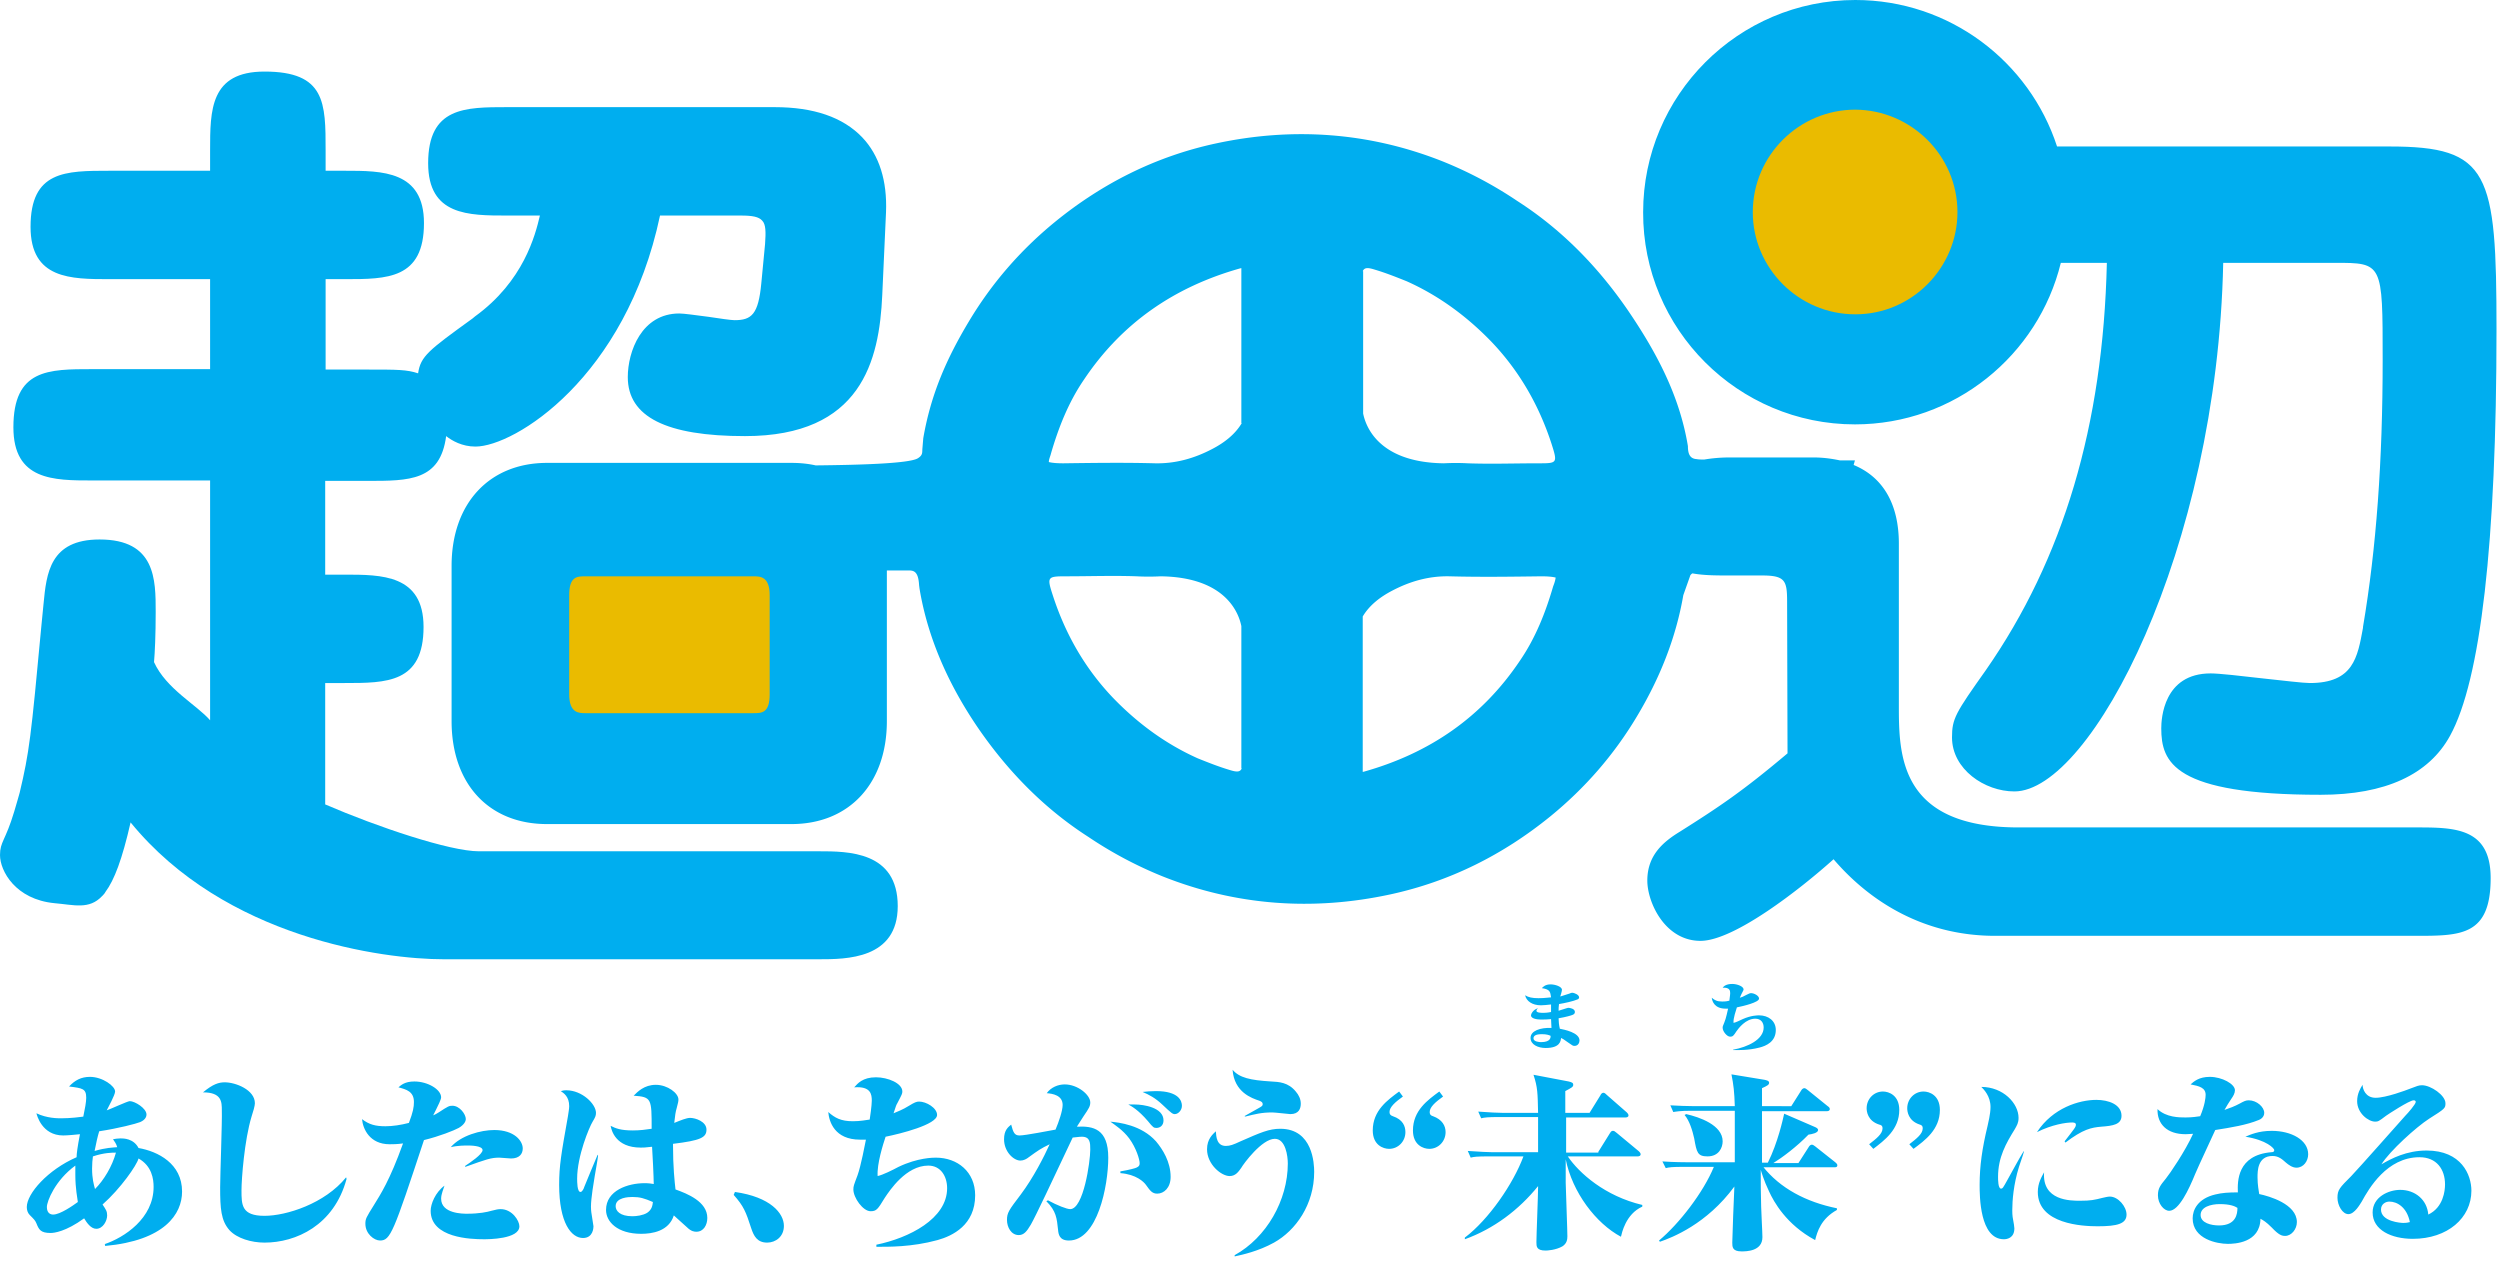
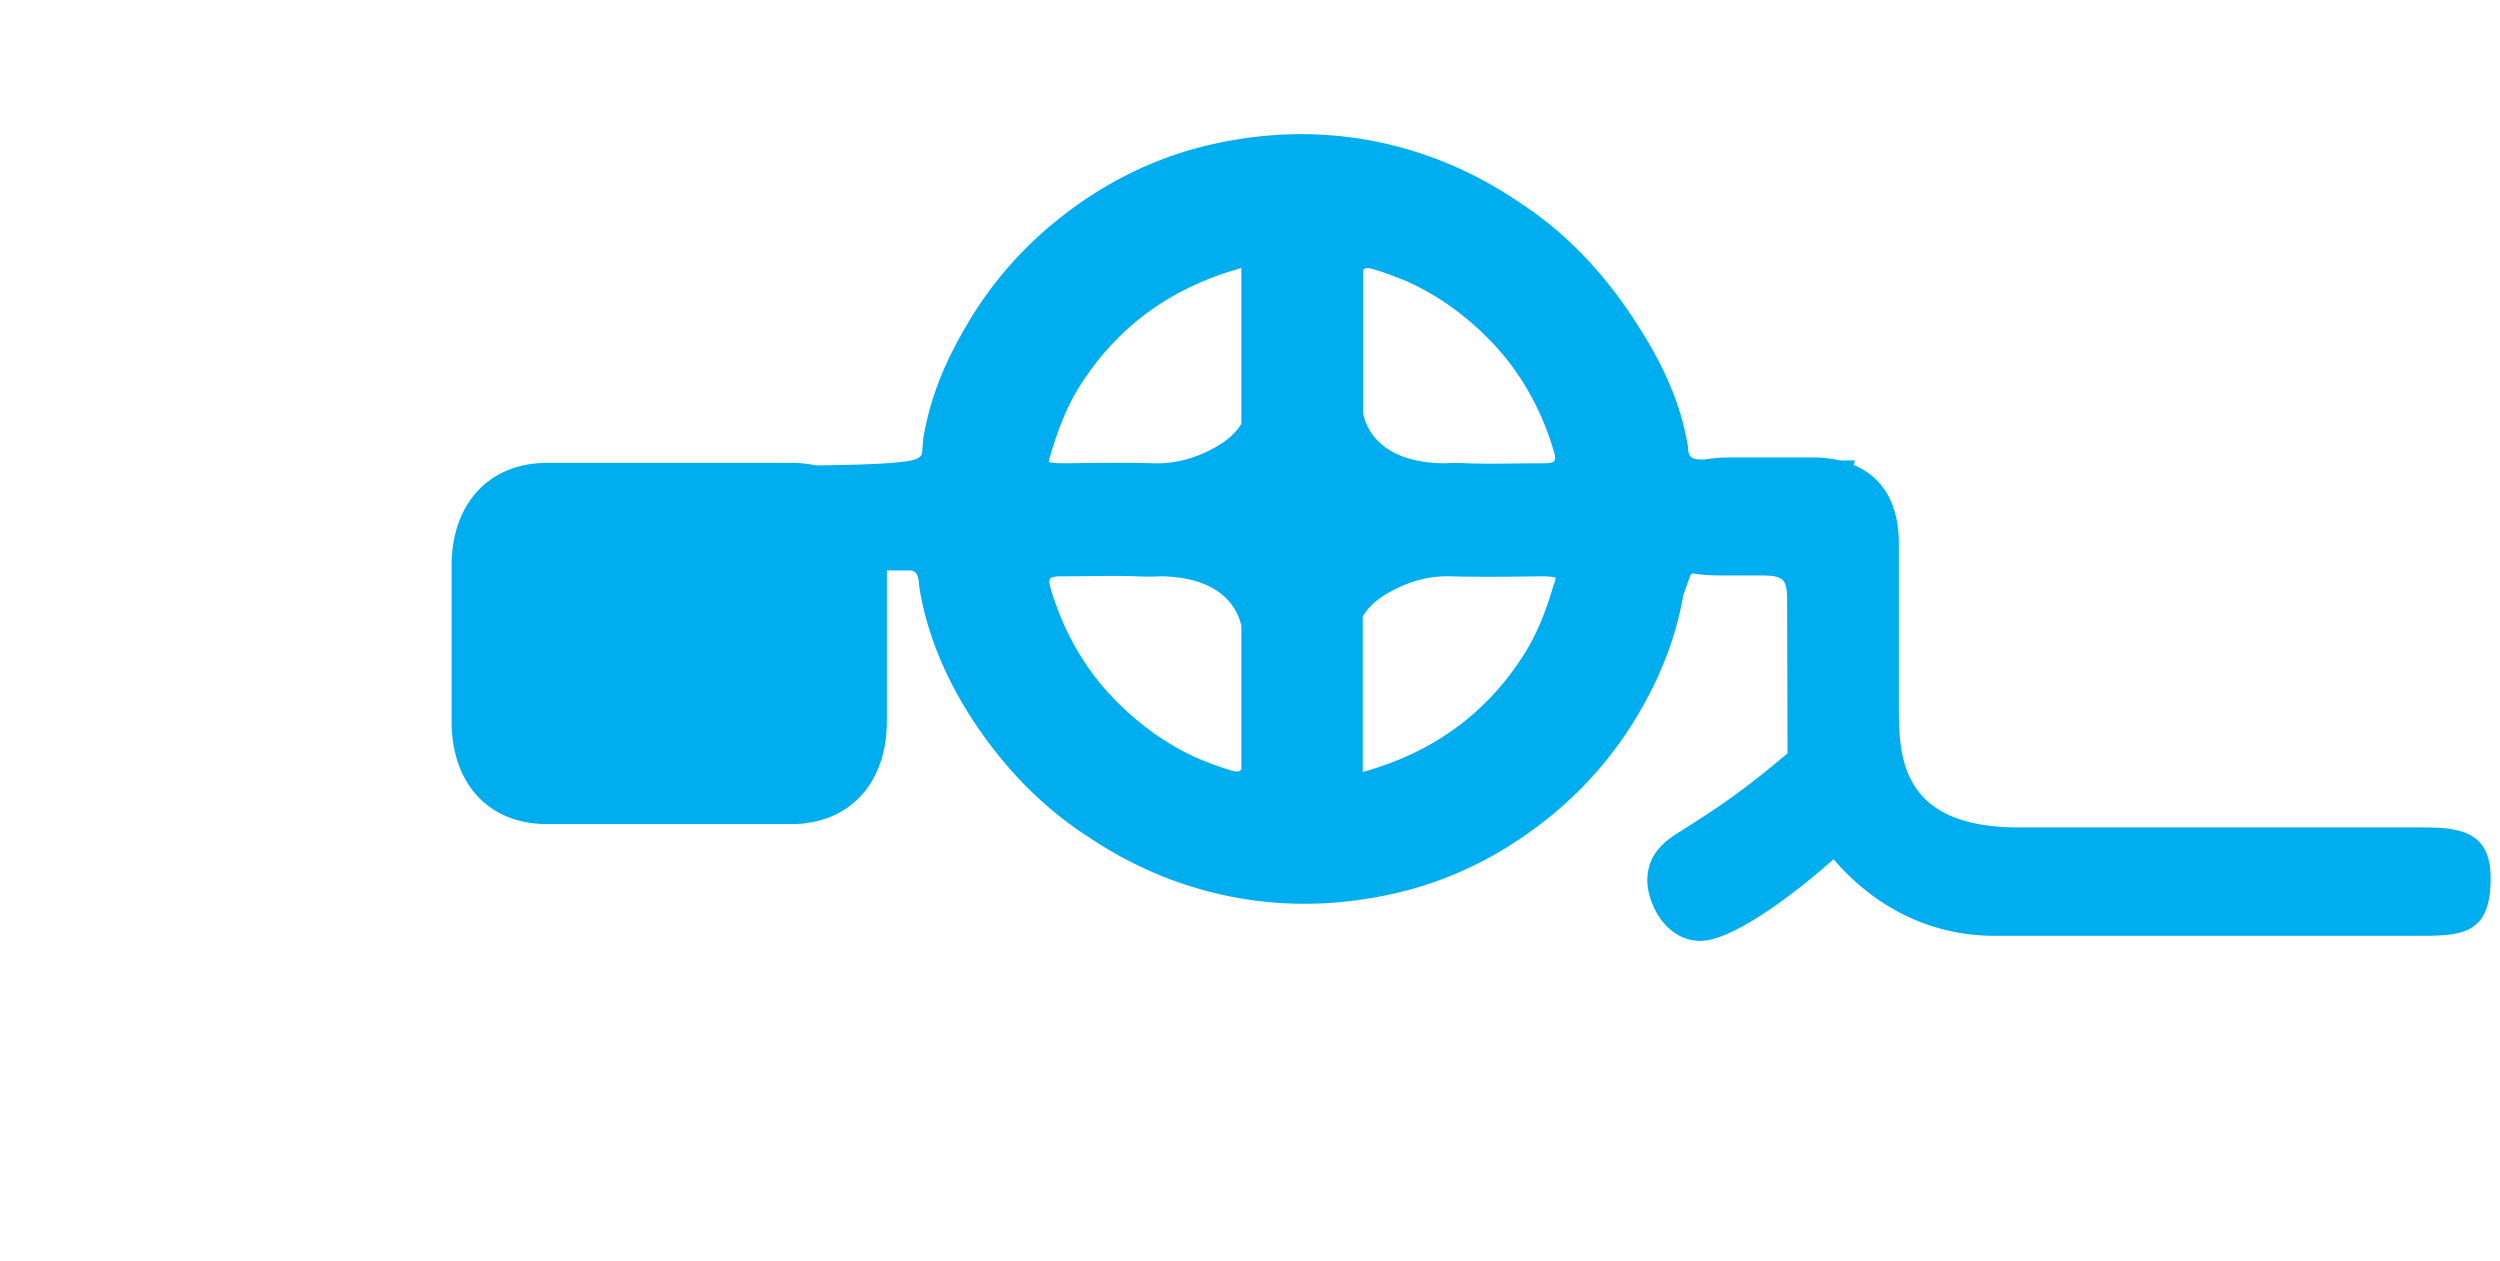
<svg xmlns="http://www.w3.org/2000/svg" viewBox="0 0 448 226" fill-rule="evenodd" clip-rule="evenodd" stroke-linejoin="round" stroke-miterlimit="1.414">
  <g fill-rule="nonzero">
    <g fill="#00aeef">
      <path d="M432.9 148.275h-71.175c-21.45 0-21.45-13.05-21.45-21.975V97.425c0-7.125-2.85-11.925-8.1-14.1.075-.3.15-.525.225-.825h-2.7c-1.425-.3-3-.525-4.725-.525h-15c-1.725 0-3.225.15-4.575.375-.45 0-.975 0-1.35-.075-1.2-.075-1.575-.9-1.575-2.325-1.5-9.075-5.625-16.8-10.725-24.3-5.55-8.1-12.15-14.7-19.875-19.65a72.24 72.24 0 0 0-13.275-7.05c-13.2-5.25-26.925-6.225-40.8-3.225-10.725 2.325-20.25 7.125-28.725 14.025-6.15 5.025-11.325 10.95-15.45 17.85-4.05 6.75-6.825 13.125-8.175 20.925l-.15 1.8c-.075.675.15 1.2-.825 1.8-1.575.975-11.025 1.2-18.3 1.275-1.35-.3-2.775-.45-4.35-.45h-43.8c-10.35 0-17.1 7.275-17.1 18.45v27.825c0 11.25 6.675 18.45 17.1 18.45h43.8c10.35 0 17.1-7.275 17.1-18.45v-27h3.675c.975 0 1.95-.075 2.1 2.625l.075.6c1.5 9.075 5.325 17.4 10.425 24.9 5.55 8.1 12.15 14.7 19.875 19.65a72.24 72.24 0 0 0 13.275 7.05c13.2 5.25 26.925 6.225 40.8 3.225 10.725-2.325 20.25-7.125 28.725-14.025 6.15-5.025 11.325-10.95 15.45-17.85 4.05-6.75 6.975-13.95 8.325-21.75l1.275-3.6.225-.225c.075 0 .075-.075.15-.075 2.025.375 4.35.375 6.675.375h5.775c4.125 0 4.5.9 4.5 4.65l.075 27.225c-8.1 6.825-12.15 9.525-19.275 14.025-3.075 1.875-5.85 4.275-5.85 8.775 0 3.9 3.15 10.8 9.525 10.8 6.075 0 18-9.375 23.85-14.625 6.675 7.8 16.425 13.725 28.95 13.725H432.9c8.1 0 13.425 0 13.425-10.35 0-9.075-6.525-9.075-13.425-9.075zM222.525 137.7c-.3.675-.9.675-2.1.3-2.025-.6-3.9-1.35-5.775-2.1-5.7-2.55-10.725-6.225-15.15-10.8-5.025-5.25-8.55-11.4-10.8-18.3-1.125-3.45-1.05-3.525 2.4-3.525 4.2 0 8.4-.15 12.6 0a40.64 40.64 0 0 0 4.275 0c12.075.15 14.1 7.05 14.475 8.925v25.5h.075zm0-61.875c-1.2 2.025-3.15 3.525-5.325 4.65-3.15 1.65-6.525 2.625-10.2 2.55-5.475-.15-10.95-.075-16.425 0-1.2 0-2.025-.075-2.625-.225 0-.525.3-1.125.375-1.5 1.35-4.65 3.15-9.225 5.925-13.275 6.825-10.2 16.275-16.65 28.05-19.95.075 0 .15 0 .15-.075v27.825h.075zM244.2 48.6c.3-.675.9-.675 2.1-.3 2.025.6 3.9 1.35 5.775 2.1 5.7 2.55 10.725 6.225 15.15 10.8 5.025 5.25 8.55 11.4 10.8 18.3 1.125 3.525 1.05 3.525-2.4 3.525-4.2 0-8.4.15-12.6 0a40.64 40.64 0 0 0-4.275 0c-12.075-.15-14.1-7.05-14.475-8.925V48.6h-.075zm34.125 56.475c-1.35 4.65-3.15 9.225-5.925 13.275-6.825 10.2-16.275 16.65-28.05 19.95-.075 0-.15 0-.15.075v-27.9c1.2-2.025 3.15-3.525 5.325-4.65 3.15-1.65 6.525-2.625 10.2-2.55 5.475.15 10.95.075 16.425 0 1.2 0 2.025.075 2.625.225-.075.6-.3 1.2-.45 1.575z" />
-       <path d="M146.7 152.55H85.8c-5.175 0-18.15-4.35-27.525-8.4V122.4h3.45c7.575 0 14.175 0 14.175-10.05 0-9.375-7.5-9.375-14.175-9.375h-3.45v-16.8h7.575c7.5 0 13.05 0 14.1-8.025 1.05.825 2.85 1.875 5.25 1.875 6.975 0 26.925-12.3 33.075-41.4h14.475c2.1 0 3.225.225 3.825.9.675.675.675 2.025.525 4.2l-.675 7.05c-.525 5.55-1.725 6.6-4.8 6.6-.6 0-2.7-.3-4.65-.6-2.325-.3-4.425-.6-5.25-.6-6.75 0-9.225 6.825-9.225 11.4 0 7.125 6.9 10.575 21 10.575 20.85 0 24.075-13.5 24.6-25.275l.675-14.85c.225-5.625-1.2-10.2-4.275-13.425-3.45-3.6-8.7-5.4-15.675-5.4H90.9c-7.575 0-14.175 0-14.175 10.05 0 9.375 7.2 9.375 14.175 9.375h5.85C95.925 42.15 93.825 50.4 85.125 56.7l-.45.375c-7.875 5.7-9.3 6.75-9.75 9.825-2.025-.675-3.75-.675-9-.675H58.35v-16.2h3.45c7.575 0 14.175 0 14.175-10.05 0-9.375-7.5-9.375-14.175-9.375h-3.45V27c0-8.55 0-14.175-10.95-14.175-9.75 0-9.75 6.9-9.75 14.175v3.6h-18c-7.95 0-14.175 0-14.175 10.05 0 9.375 7.2 9.375 14.175 9.375h18V66.15H16.575c-7.95 0-14.175 0-14.175 10.425C2.4 86.1 9.6 86.1 16.575 86.1H37.65v42.975c-2.4-2.775-7.875-5.625-10.05-10.425.15-1.65.3-4.875.3-9 0-5.775 0-12.975-10.05-12.975-8.925 0-9.525 6.075-10.05 11.55l-.375 3.825c-1.875 20.175-2.175 22.725-3.9 30-.15.6-.525 1.8-.975 3.375-1.575 5.25-2.55 5.4-2.55 7.8 0 2.85 2.775 7.95 9.75 8.625 3.525.3 6.225 1.2 8.55-1.275.225-.225.45-.45.6-.75 1.575-2.1 3-5.85 4.5-12.45C40.35 168.15 68.7 171.9 79.5 171.9h67.2c4.95 0 14.175 0 14.175-9.525 0-9.825-8.925-9.825-14.175-9.825zm185.7-76.5c17.85 0 32.85-12.375 36.9-28.95h8.25c-.675 29.175-7.8 53.025-21.675 72.975-5.475 7.725-6.075 8.7-6.075 12.075 0 5.7 5.85 9.675 11.175 9.675 13.725 0 36.375-43.275 37.425-94.725h20.025c8.55 0 8.55 0 8.55 17.4 0 18.075-1.125 33.675-3.525 47.85v.15c-.975 5.325-1.725 9.9-9.525 9.9-1.2 0-4.875-.45-8.4-.825-3.9-.45-7.875-.9-9.375-.9-8.475 0-8.85 8.175-8.85 9.825 0 6.075 2.175 11.925 28.575 11.925 11.55 0 19.35-3.6 23.175-10.575 5.475-9.975 8.325-34.5 8.325-72.825 0-28.2-1.275-32.775-19.2-32.775h-59.55C363.675 11.025 349.35 0 332.475 0c-21 0-38.025 17.1-38.025 38.025-.075 21 17.025 38.025 37.95 38.025z" />
    </g>
-     <path d="M350.775 38.025c0 9.9-8.1 18.3-18.3 18.3-10.2 0-18.375-8.325-18.375-18.3 0-10.2 8.325-18.375 18.375-18.375 9.975.075 18.3 8.175 18.3 18.375zM135 103.275c1.2 0 2.925 0 2.925 3.375v17.775c0 3.375-1.425 3.375-2.925 3.375h-30.075c-1.2 0-2.925 0-2.925-3.375V106.65c0-3.375 1.425-3.375 2.925-3.375H135z" fill="#eabb00" />
-     <path d="M18.675 222.975c3.6-1.2 8.85-4.65 8.85-10.275 0-1.425-.3-3.75-2.7-5.1-.3 1.2-3.225 5.4-6.45 8.25.6.9.825 1.2.825 1.95 0 .975-.75 2.4-1.95 2.4-.975 0-1.725-1.125-2.175-1.875-3.3 2.4-5.4 2.625-6 2.625-1.8 0-2.1-.6-2.55-1.725-.225-.525-.375-.675-1.2-1.5-.375-.375-.525-.9-.525-1.425 0-2.4 3.75-6.675 8.925-8.925 0-.6.15-1.8.6-4.125-.6.075-2.325.225-3 .225-3.825 0-4.725-3.675-4.8-3.975 1.875.9 3.825.9 4.425.9.3 0 1.8 0 3.975-.3.3-1.425.525-2.625.525-3.375 0-1.65-.675-1.725-3.075-2.025 1.05-1.125 2.175-1.725 3.75-1.725 2.25 0 4.5 1.65 4.5 2.625 0 .6-1.275 2.925-1.5 3.375.675-.225 3.75-1.65 4.125-1.65.9 0 3 1.275 3 2.4 0 .225-.075.9-1.125 1.35-.75.3-3.9 1.125-7.35 1.65-.3.975-.525 2.025-.825 3.525 2.1-.6 3.225-.6 4.05-.675-.15-.6-.45-.975-.75-1.425.45-.075.825-.15 1.35-.15.525 0 2.325 0 3.225 1.725 3.45.6 7.8 2.775 7.8 7.8 0 4.05-3.15 8.775-13.8 9.75v-.3h-.15zm-5.175-12.45v-1.65c-3.6 2.625-5.1 6.375-5.1 7.425 0 1.125.675 1.35 1.125 1.35 1.275 0 3.6-1.65 4.425-2.25-.075-.675-.45-2.4-.45-4.875zm3-1.125c0 1.8.3 2.85.525 3.675 1.575-1.575 3.075-4.05 3.75-6.525-.675 0-2.1 0-4.125.675-.075.6-.15 1.275-.15 2.175zm45.6 1.875c-2.25 8.325-9.075 11.4-14.7 11.4-2.325 0-4.95-.75-6.3-2.25-1.5-1.725-1.65-3.825-1.65-7.65 0-2.175.375-11.85.3-13.8 0-1.5 0-3.225-3.375-3.225 1.8-1.5 2.85-1.8 3.9-1.8 1.95 0 5.4 1.35 5.4 3.75 0 .45-.3 1.5-.6 2.4-1.275 4.2-1.8 11.175-1.8 13.2 0 2.625 0 4.575 4.125 4.575 3.9 0 10.8-2.175 14.625-6.9l.075.3zm12.075-13.8c0-1.875-1.35-2.25-2.775-2.625.45-.375 1.125-1.05 2.85-1.05 2.4 0 4.8 1.425 4.8 2.85 0 .375-.6 1.575-.9 2.175l-.525 1.05c.375-.15.6-.3.975-.525 1.725-1.125 1.875-1.2 2.475-1.2 1.275 0 2.4 1.5 2.4 2.4 0 .3-.225.975-1.275 1.575-.825.45-3.45 1.5-6.225 2.175-5.475 16.575-6 18-7.875 18-1.05 0-2.625-1.2-2.625-3 0-.9.15-1.125 1.5-3.3 1.2-1.95 2.85-4.425 5.25-11.1-1.05.15-1.875.15-2.4.15-3.6 0-4.8-2.775-4.95-4.5 1.275.975 2.4 1.275 4.2 1.275 1.275 0 2.775-.225 4.2-.6.75-1.95.9-2.85.9-3.75zM79.05 214.8c0 2.7 3.9 2.7 4.65 2.7 2.175 0 3.6-.3 4.35-.525.825-.225 1.275-.3 1.65-.3 2.1 0 3.375 2.1 3.375 3.075 0 2.325-5.625 2.325-6.375 2.325-2.325 0-9.525-.225-9.525-5.1 0-1.2.825-3.3 2.475-4.5-.15.525-.6 1.5-.6 2.325zm4.275-5.85c.9-.6 3.15-2.1 3.15-2.85 0-.825-2.325-.825-2.625-.825-.525 0-1.875 0-3.075.3 1.8-2.1 5.4-3.075 7.8-3.075 3.6 0 5.1 1.95 5.1 3.3 0 .975-.6 1.8-2.1 1.8-.3 0-1.8-.15-2.1-.15-1.5 0-2.325.3-6.075 1.65l-.075-.15zm23.85-1.875c-.075.75-.45 2.775-.6 3.675-.15.9-.675 3.975-.675 5.475 0 .225 0 .75.15 1.575 0 .075.3 1.875.3 1.95 0 .3-.075 2.1-1.875 2.1-2.1 0-4.275-2.7-4.275-9.525 0-3.45.375-5.55 1.575-12.3.075-.6.225-1.275.225-1.8 0-1.725-.975-2.325-1.5-2.7.3-.075.525-.15.975-.15 2.85 0 5.325 2.475 5.325 4.05 0 .525-.15.825-.6 1.575-.6.975-2.775 6.15-2.775 10.2 0 .6 0 2.4.6 2.4.3 0 .6-.6.675-.9.375-.9 2.025-4.95 2.4-5.775l.075.15zm6.375-10.725c.675-.675 1.875-1.95 3.975-1.95s4.05 1.5 4.05 2.625c0 .375-.075.6-.3 1.5-.225.75-.3 1.35-.45 2.7 1.125-.45 2.175-.9 2.85-.9.975 0 2.925.675 2.925 2.1s-1.05 1.95-6 2.55c0 4.275.3 6.825.45 8.175 2.1.75 5.7 2.175 5.7 5.1 0 1.275-.675 2.475-1.95 2.475-.3 0-.9 0-1.725-.825-1.8-1.575-1.95-1.8-2.325-2.1-.9 2.85-3.9 3.3-5.85 3.3-4.275 0-6.3-2.175-6.3-4.275 0-3.525 3.975-4.8 6.9-4.8.75 0 1.2.075 1.65.15 0-1.05-.225-5.775-.3-6.675-1.35.15-1.5.15-2.025.15-4.5 0-5.25-3.075-5.4-3.9.9.45 1.8.825 3.975.825 1.275 0 2.4-.15 3.375-.3 0-5.4 0-5.7-3.225-5.925zm-.225 18.15c-.675 0-3 .075-3 1.65 0 .825.75 1.8 3 1.8.75 0 1.875-.15 2.625-.6.9-.6.975-1.35 1.05-1.95-1.575-.675-2.325-.9-3.675-.9zm18.375-.9c6.375.9 8.775 3.825 8.775 6.075 0 1.95-1.5 3-3 3-1.8 0-2.4-1.2-2.85-2.55-.975-3-1.35-3.975-3.15-6l.225-.525zm25.35 9.45c5.85-1.2 12.675-4.65 12.675-10.125 0-2.1-1.125-4.05-3.375-4.05-3.975 0-6.9 4.425-7.8 5.775-1.275 2.1-1.5 2.4-2.55 2.4-1.35 0-3.075-2.4-3.075-3.9 0-.6.075-.75.75-2.55.6-1.65 1.35-5.625 1.5-6.375h-1.05c-4.575 0-5.55-3.225-5.7-4.95 1.2 1.05 2.25 1.65 4.425 1.65 1.35 0 2.4-.225 3-.3.075-.45.375-2.55.375-3.375 0-1.125-.15-2.625-3.15-2.4.6-.675 1.5-1.8 3.9-1.8 2.1 0 4.725 1.05 4.725 2.55 0 .375-.075.525-.9 2.1-.225.375-.225.45-.675 1.8.675-.3 1.575-.6 2.775-1.35.975-.6 1.35-.75 1.8-.75 1.275 0 3.225 1.125 3.225 2.4 0 1.725-6.6 3.375-9.225 3.9-.45 1.35-1.575 4.875-1.425 7.05.975-.225 2.625-1.05 3.75-1.65 3.45-1.65 6.225-1.65 6.675-1.65 3.9 0 7.05 2.55 7.05 6.75 0 5.325-4.05 7.275-6.75 8.025-4.65 1.275-8.85 1.2-10.95 1.2v-.375zm30.75-7.95c1.65.9 3.375 1.575 3.975 1.575 2.4 0 3.6-8.55 3.6-10.65 0-1.2 0-2.325-1.5-2.325 0 0-.525 0-1.65.15-3.6 7.65-6.675 14.175-7.5 15.6-.75 1.275-1.275 1.875-2.175 1.875-1.35 0-2.1-1.425-2.1-2.7 0-1.275.3-1.725 2.475-4.575 2.25-3 4.2-6.825 5.175-9-1.575.75-2.1 1.125-3.75 2.325-.375.3-.9.6-1.5.6-1.2 0-2.925-1.575-2.925-3.825 0-1.65.75-2.175 1.275-2.625.375 1.425.6 1.95 1.5 1.95 1.05 0 5.55-.9 6.45-1.05.6-1.425 1.275-3.375 1.275-4.425 0-1.725-1.8-2.025-2.85-2.1.75-1.05 2.025-1.575 3.225-1.575 2.325 0 4.575 1.875 4.575 3.225 0 .675-.225 1.05-1.2 2.475-.75 1.2-1.05 1.65-1.2 1.875 2.925-.15 5.625.375 5.625 5.55 0 5.1-1.95 14.85-7.05 14.85-1.725 0-1.875-1.125-1.95-1.95-.225-2.025-.3-3.3-2.1-5.1l.3-.15zm12.9-5.175c1.8-.3 2.775-.6 2.925-.675.525-.225.6-.45.6-.825 0-.6-.6-2.7-1.875-4.425-1.125-1.5-2.55-2.4-3.375-3 1.575.15 5.55.6 8.175 3.525 1.2 1.425 2.625 3.675 2.625 6.375 0 1.95-1.2 3-2.4 3-.9 0-1.275-.525-2.025-1.575-.375-.525-1.725-1.875-4.575-2.1v-.3h-.075zm2.7-12c1.5 0 5.1.525 5.1 2.85 0 .9-.6 1.35-1.275 1.35-.45 0-.6-.075-1.5-1.2-1.8-2.1-3-2.7-3.525-3h1.2zm3.75-2.4c4.125 0 4.65 1.8 4.65 2.625s-.675 1.5-1.275 1.5c-.375 0-.6-.15-2.175-1.65-1.35-1.275-2.4-1.8-3.6-2.325.75-.075 1.425-.15 2.4-.15zm14.1 29.4c5.7-3.15 9.525-9.825 9.525-16.425 0-1.275-.375-4.425-2.325-4.425-2.325 0-5.625 4.5-6 5.175-.525.75-1.05 1.5-2.1 1.5-1.5 0-4.05-2.1-4.05-4.8 0-1.875 1.05-2.7 1.575-3.225.075.975.15 2.625 1.8 2.625.75 0 1.35-.225 2.625-.825 3.6-1.575 5.1-2.25 7.125-2.25 5.85 0 6.075 6.3 6.075 7.725 0 5.85-3.3 10.5-7.2 12.675-2.85 1.575-5.7 2.175-7.05 2.475v-.225zm1.725-24.9c1.05-.6 2.25-1.275 2.4-1.35.825-.45.9-.525.9-.825 0-.3-.225-.45-.6-.6-1.35-.45-4.5-1.5-4.8-5.55 1.2 1.425 3.15 1.875 6.9 2.1 1.425.075 3.075.15 4.425 1.8.525.6.9 1.35.9 2.175 0 .825-.3 1.875-1.875 1.875-.15 0-2.775-.3-3.225-.3-1.95 0-3.075.3-4.875.75v-.075h-.15zM251.4 196.5c-1.35.975-2.4 1.875-2.4 2.775 0 .375.15.6.6.75 1.8.6 2.25 1.8 2.25 2.85 0 1.65-1.275 3-2.925 3-1.05 0-2.925-.675-2.925-3.3 0-3.6 2.7-5.475 4.725-6.975l.675.9zm7.2 0c-1.35.975-2.4 1.875-2.4 2.775 0 .3.075.6.6.75 1.65.6 2.25 1.725 2.25 2.85 0 1.65-1.275 3-2.925 3-1.05 0-2.925-.675-2.925-3.3 0-3.6 2.7-5.475 4.725-6.975l.675.9zm27.825 9.9l2.1-3.375c.225-.375.375-.375.525-.375.225 0 .3.075.675.375l3.975 3.3c.3.3.3.45.3.525 0 .3-.3.375-.525.375H280.95c2.025 3 6.675 7.125 13.35 8.7v.3c-3 1.35-3.675 4.8-3.825 5.4-4.5-2.4-8.7-7.95-9.9-13.875v4.2c.3 8.625.3 9.6.3 9.6 0 .525-.075 1.275-.9 1.8-1.2.675-2.7.75-3 .75-1.65 0-1.65-.75-1.65-1.5 0-1.2.3-8.325.3-9.9v-.15c-3.45 4.275-7.95 7.65-13.125 9.525v-.3c4.275-3.225 8.7-9.675 10.5-14.55h-6.225c-2.1 0-2.7.075-3.225.225l-.525-1.2c1.95.15 3.9.225 4.35.225h8.25v-6.3h-6.975c-2.025 0-2.625.075-3.225.225l-.525-1.2c1.875.15 3.75.225 4.35.225h6.375c-.075-3.525-.075-4.575-.825-6.825l6.3 1.2c.675.15.825.3.825.6 0 .375-.3.525-1.425 1.125v3.9h4.35l1.95-3.15c.075-.225.3-.45.525-.45.15 0 .3.075.6.375l3.6 3.15c.075.075.3.3.3.525 0 .3-.3.375-.525.375h-10.65v6.3h5.775v-.15zm29.475 2.625c3.075 3.9 7.725 6.375 13.275 7.5v.3c-2.85 1.575-3.525 3.9-3.9 5.4-5.175-2.775-7.425-6.9-8.25-8.7-.975-2.025-1.425-3.675-1.5-3.9 0 2.175 0 4.35.075 6.6 0 .75.225 4.575.225 5.475 0 2.55-2.925 2.55-3.75 2.55-1.65 0-1.65-.825-1.65-1.575 0-.9.3-8.625.375-10.05-4.95 6.75-11.175 9.15-13.35 9.9l-.15-.225c3.6-3 7.95-8.625 9.825-13.2h-5.4c-2.1 0-2.625.075-3.225.225l-.6-1.2c2.1.15 4.275.15 4.35.15h8.625v-9.225h-7.8c-2.1 0-2.7.15-3.225.225l-.525-1.2c1.35.075 3 .15 4.35.15h7.2c-.075-2.55-.225-3.825-.6-5.7l5.925.975c.3.075.825.15.825.525s-.3.525-1.275.975v3.225H321l1.8-2.85c.075-.15.3-.375.525-.375.225 0 .375.15.675.375l3.525 2.85c.225.15.375.3.375.525 0 .3-.3.375-.525.375H315.75v9.225h1.05c1.8-3.6 2.7-7.8 2.925-8.775l5.55 2.4c.15.075.525.225.525.525 0 .525-1.125.75-1.725.825-2.1 2.175-4.725 4.125-6.3 5.1h4.5l1.875-2.925c.075-.15.3-.375.525-.375.225 0 .375.15.6.3l3.6 2.85c.15.15.375.3.375.525 0 .375-.3.375-.525.375H315.9v-.15zm-13.725-9.375c2.325.525 6.525 1.95 6.525 4.875 0 1.125-.675 2.7-2.7 2.7-1.8 0-1.95-.675-2.4-3.225-.3-1.35-.825-3.15-1.725-4.2l.3-.15zm32.775 5.4c1.35-1.05 2.4-1.875 2.4-2.85 0-.525-.3-.6-.6-.675-2.1-.675-2.25-2.4-2.25-2.925 0-1.65 1.275-3 2.925-3 1.05 0 2.925.675 2.925 3.3 0 3.525-2.7 5.475-4.65 6.975l-.75-.825zm7.2 0c1.35-1.05 2.4-1.875 2.4-2.85 0-.525-.3-.6-.525-.675-2.1-.675-2.25-2.4-2.25-2.925 0-1.65 1.275-3 2.925-3 1.05 0 2.925.675 2.925 3.3 0 3.525-2.7 5.475-4.725 6.975l-.75-.825zm20.55 1.275c-.075.3-.15.6-.9 2.775-.975 3.15-1.2 6-1.2 7.8 0 .975.075 1.35.3 2.55 0 .225.075.45.075.675 0 1.8-1.425 1.95-1.875 1.95-4.35 0-4.35-7.8-4.35-9.75 0-3.375.45-6.525 1.425-10.575.075-.375.525-2.1.525-3.375 0-1.95-1.2-3.15-1.65-3.6 3.9 0 6.675 2.925 6.675 5.55 0 .9-.3 1.35-.675 2.025-1.575 2.55-3 5.025-3 8.55 0 .45 0 2.1.525 2.1.3 0 .375-.15 1.125-1.5.975-1.725 1.95-3.6 2.925-5.175h.075zm7.275-1.8c1.8-2.325 2.025-2.55 2.025-3 0-.375-.525-.375-.675-.375-1.125 0-3.6.375-6.3 1.725 2.85-4.35 7.575-5.775 10.65-5.775 2.175 0 4.5.825 4.5 2.85 0 1.575-1.575 1.8-3.6 1.95-1.8.15-3.3.45-6.45 2.85l-.15-.225zm2.775 10.65c1.95 0 2.55-.15 4.05-.525.3-.075.975-.225 1.275-.225 1.5 0 3 1.8 3 3.225 0 1.65-1.65 2.1-5.175 2.1-2.7 0-10.725-.375-10.725-6.15 0-1.575.675-2.7 1.125-3.525-.375 5.1 4.725 5.1 6.45 5.1zm22.5-18.975c0-1.275-1.125-1.575-2.7-1.875.6-.525 1.5-1.35 3.45-1.35 2.175 0 4.5 1.275 4.5 2.4 0 .525-.3 1.05-.675 1.575-.6.9-.675 1.05-1.2 1.95.9-.3 1.875-.675 2.7-1.125.825-.45 1.125-.6 1.65-.6 1.425 0 2.775 1.2 2.775 2.25 0 .825-.75 1.2-.975 1.275-2.175.9-4.95 1.35-7.8 1.8-.225.525-3.075 6.6-3.6 7.875-1.125 2.775-2.925 6.6-4.65 6.6-.975 0-2.025-1.275-2.025-2.775 0-1.275.45-1.8 1.425-3 .675-.825 3.45-4.875 4.875-8.025-.3 0-.675.075-1.35.075-3.3 0-5.1-1.8-5.025-4.5 1.575 1.5 3.9 1.5 5.025 1.5 1.2 0 2.1-.15 2.625-.225.825-1.95.975-3.3.975-3.825zm11.85 6.45c3.525 0 6.525 1.65 6.525 4.2 0 1.2-.825 2.4-2.1 2.4-.75 0-1.425-.525-1.875-.9-.6-.525-1.275-1.2-2.4-1.2-2.7 0-2.7 2.7-2.7 3.825 0 1.425.225 2.4.3 3 1.8.375 6.75 1.8 6.75 5.025 0 1.275-.975 2.475-2.1 2.475-.6 0-1.125-.15-2.4-1.5-1.05-1.05-1.5-1.275-2.025-1.575-.075 4.35-4.65 4.5-5.85 4.5-1.875 0-6.3-.825-6.3-4.575 0-1.5.9-3.525 4.05-4.275 1.2-.3 2.4-.375 4.05-.375-.075-1.95-.15-6.675 6-7.2.3 0 .525-.075.525-.375s-1.35-1.8-5.175-2.4c.9-.375 2.325-1.05 4.725-1.05zm-9.3 13.125c-1.65 0-3.45.525-3.45 1.95 0 1.425 1.875 1.875 3.3 1.875 3.075 0 3.3-2.1 3.3-3.15-.45-.3-1.35-.675-3.15-.675zm27.9-19.05c1.875 0 5.475-1.35 6.225-1.65 1.2-.45 1.5-.6 2.1-.6 1.575 0 4.2 1.8 4.2 3.225 0 .9-.075.975-2.925 2.775-2.325 1.5-7.05 5.775-8.55 8.175 1.8-1.05 4.5-2.475 8.1-2.475 6.225 0 8.025 4.35 8.025 7.2 0 4.875-4.275 8.625-10.5 8.625-3.825 0-7.2-1.575-7.2-4.725 0-2.775 2.85-4.05 4.95-4.05 2.625 0 4.8 1.725 5.025 4.425 2.7-1.275 3-4.275 3-5.4 0-2.7-1.5-4.875-4.575-4.875-5.85 0-9.075 5.625-10.35 7.95-.3.45-1.275 2.25-2.4 2.25-1.05 0-1.95-1.575-1.95-2.925 0-1.425.375-1.8 2.475-3.9 1.575-1.65 8.325-9.3 9.675-10.8.525-.525 1.875-2.1 1.875-2.475 0-.3-.3-.3-.375-.3-.75 0-4.65 2.55-4.95 2.775-1.275.975-1.425 1.05-1.95 1.05-1.2 0-3.225-1.5-3.225-3.675 0-1.35.6-2.325.975-2.925 0 .75.525 2.325 2.325 2.325zm2.475 18.6c-.675 0-1.5.45-1.5 1.425 0 2.175 3.6 2.4 3.975 2.4.6 0 .9-.075 1.2-.15-.525-2.625-2.25-3.675-3.675-3.675zM276.3 177.075c.225-.225.6-.675 1.575-.675.75 0 2.025.375 2.025.975 0 .225-.225.975-.3 1.2.75-.225 1.2-.375 1.65-.525.225-.075.3-.15.45-.15.45 0 1.275.375 1.275.825 0 .15-.075.3-.3.375-.675.3-2.325.675-3.3.825-.075.525-.075.825-.075 1.2.3-.075 1.575-.525 1.725-.525.3 0 1.2.15 1.2.75 0 .3-.225.45-.45.525-.15.075-1.125.375-2.475.6 0 .525.075 1.275.225 1.875.75.15 3.525.675 3.525 2.1 0 .375-.225.975-.9.975-.3 0-.375-.075-1.125-.6-.825-.6-.975-.675-1.275-.825-.075.525-.15 1.8-2.775 1.8-1.35 0-2.7-.6-2.7-1.8 0-1.275 1.725-1.875 3.75-1.8 0-.225-.075-1.35-.075-1.575-.6.075-1.275.075-1.875.075-.6 0-1.725-.15-1.725-.75 0-.225.375-1.05 1.275-1.275-.075.075-.3.225-.3.45 0 .375.9.375 1.2.375.225 0 .675 0 1.425-.15V180c-.825.075-1.2.15-1.8.15-1.575 0-2.625-.75-2.85-1.8.6.375 1.275.525 2.4.525 1.2 0 1.95-.15 2.25-.15-.15-.975-.15-1.425-1.65-1.65zm0 8.25c-1.125 0-1.5.3-1.5.75 0 .6 1.05.675 1.35.675 1.725 0 1.725-.825 1.725-1.125-.3-.15-.75-.3-1.575-.3zm34.275 2.775c2.55-.45 5.475-1.8 5.475-3.975 0-.825-.45-1.575-1.5-1.575-1.725 0-3 1.725-3.375 2.25-.525.825-.675.975-1.125.975-.6 0-1.35-.975-1.35-1.575 0-.225 0-.3.3-.975s.6-2.175.675-2.475h-.45c-1.95 0-2.4-1.275-2.475-1.95.525.45.975.675 1.875.675.6 0 1.05-.075 1.275-.15 0-.15.15-.975.15-1.35 0-.45-.075-1.05-1.35-.975.225-.3.675-.675 1.725-.675.9 0 2.025.45 2.025.975 0 .15-.075.225-.375.825-.075.15-.075.15-.3.675.3-.075.675-.225 1.2-.525.45-.225.6-.3.825-.3.525 0 1.425.45 1.425.975 0 .675-2.85 1.35-3.975 1.575-.15.525-.675 1.95-.6 2.775.45-.075 1.125-.45 1.65-.675 1.5-.675 2.7-.675 2.925-.675 1.65 0 3 .975 3 2.625 0 2.1-1.725 2.85-2.925 3.15-2.025.525-3.825.45-4.725.45v-.075z" fill="#00aeef" />
  </g>
</svg>